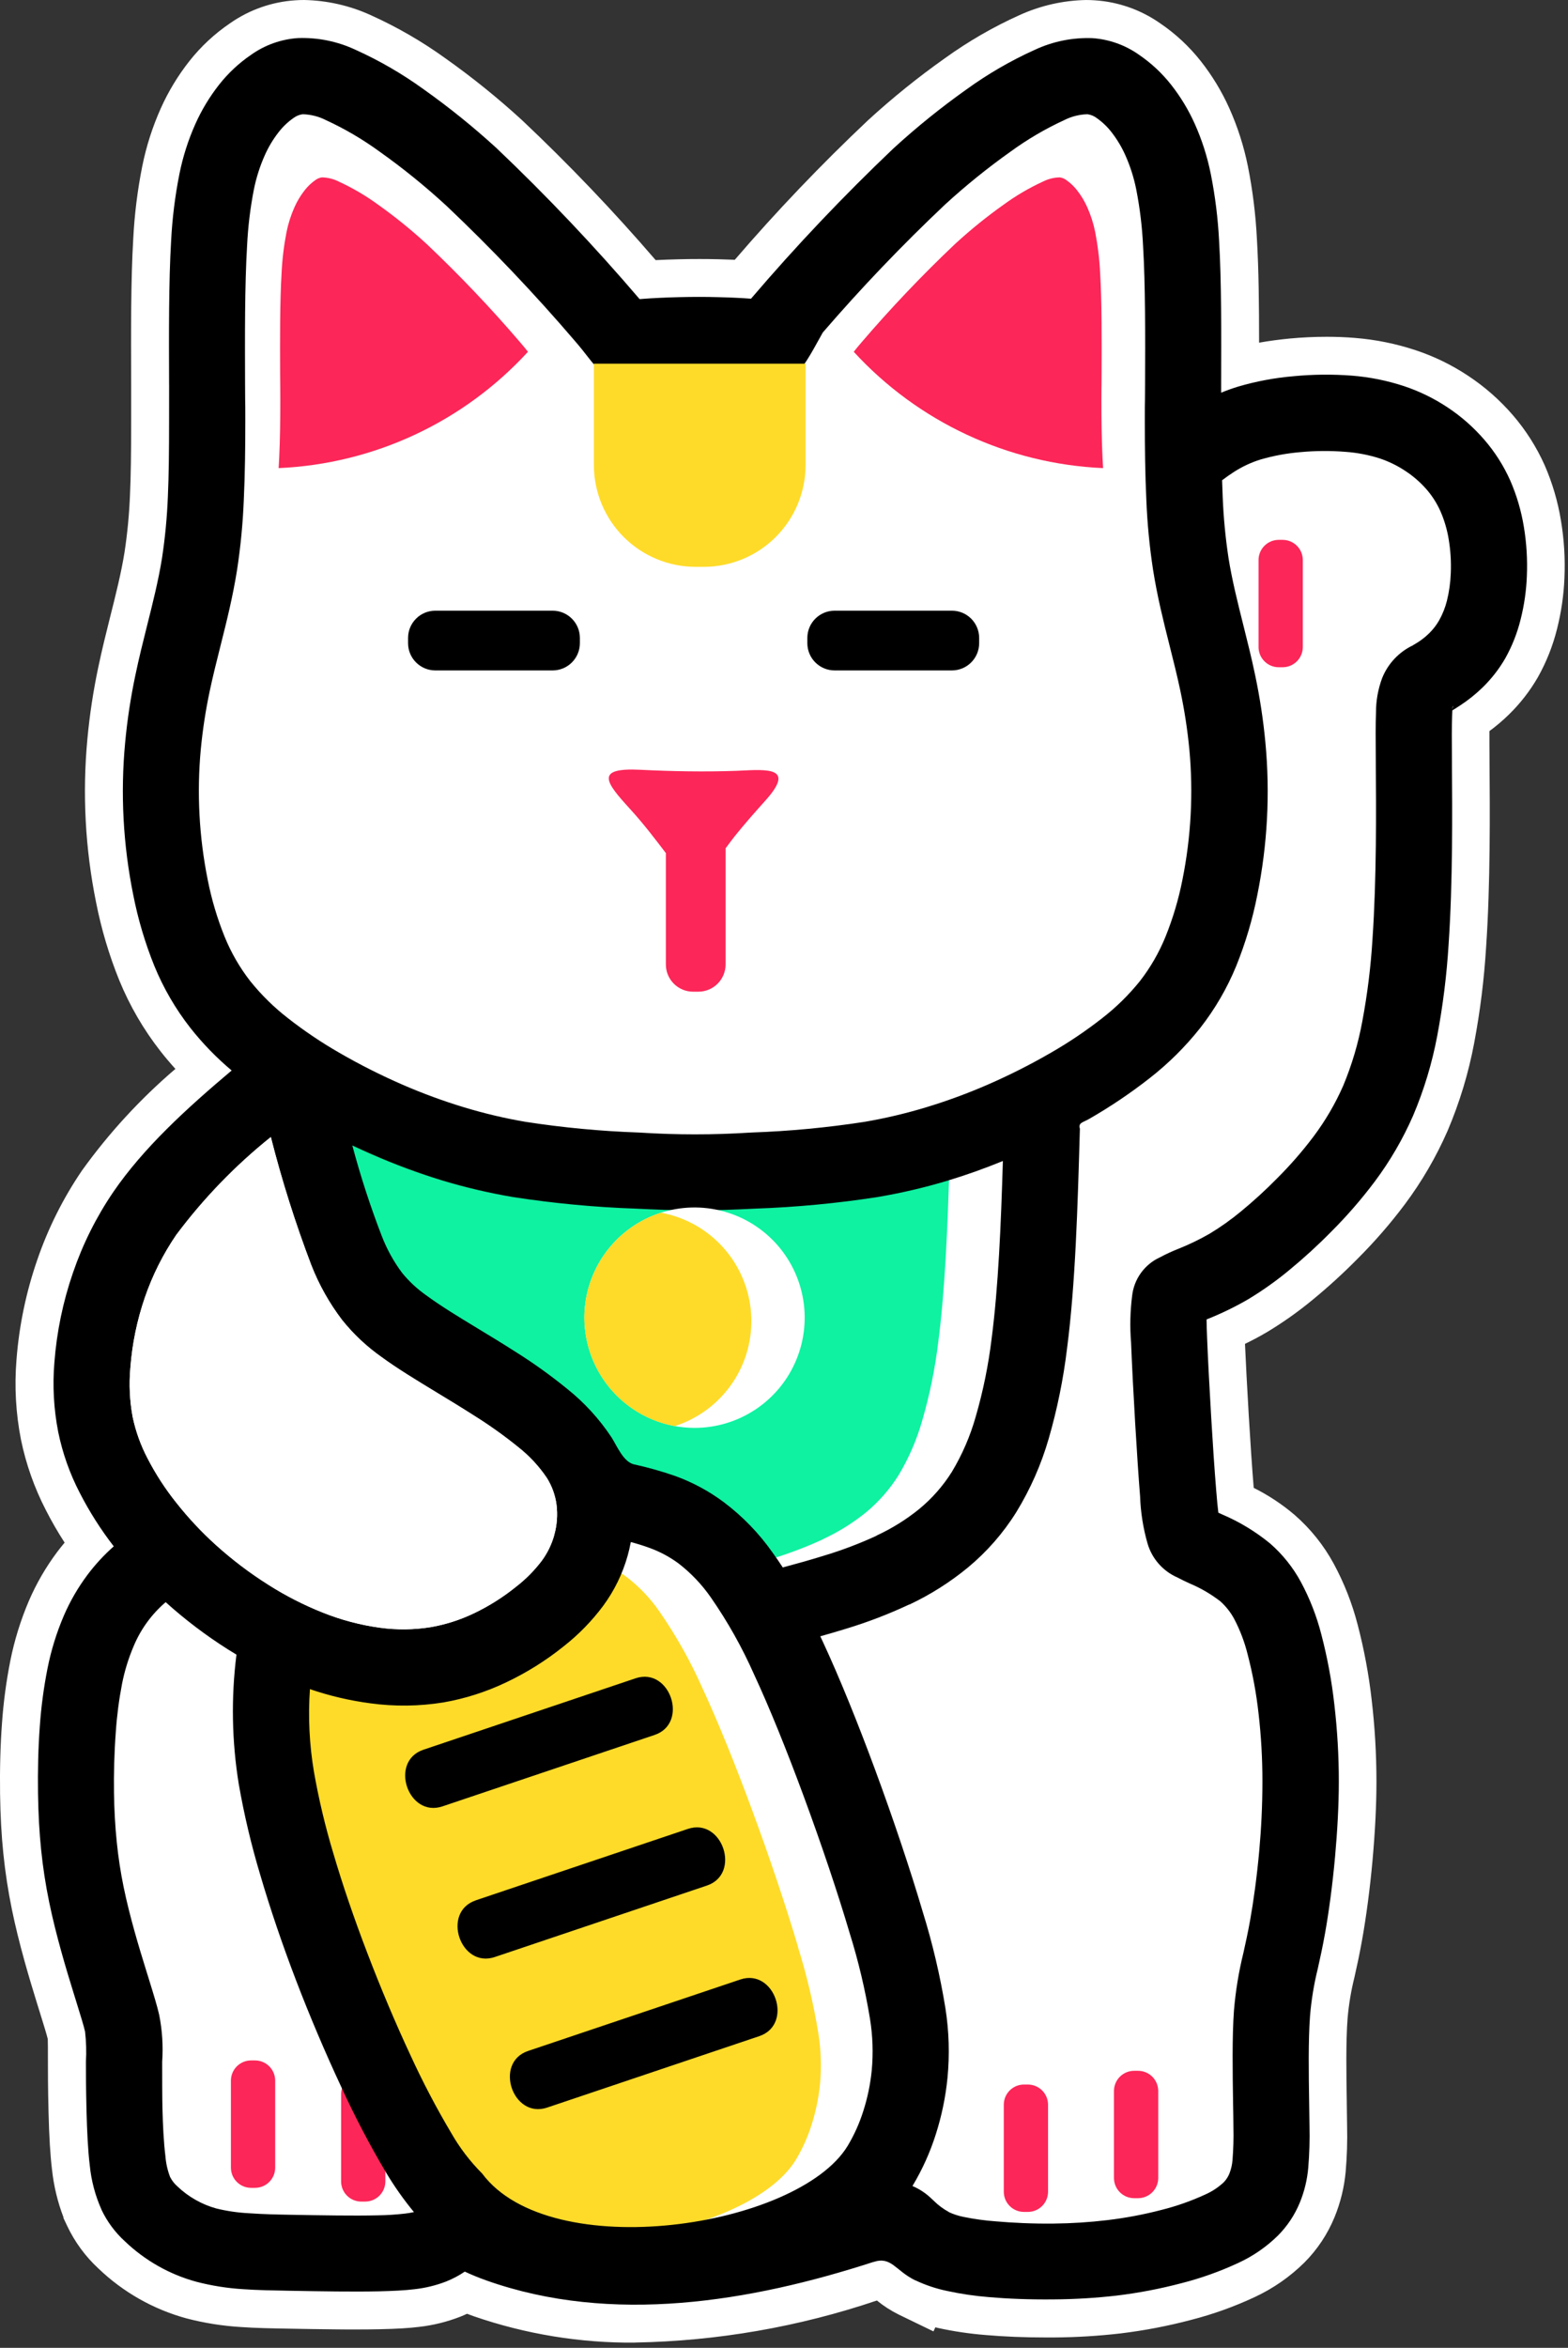
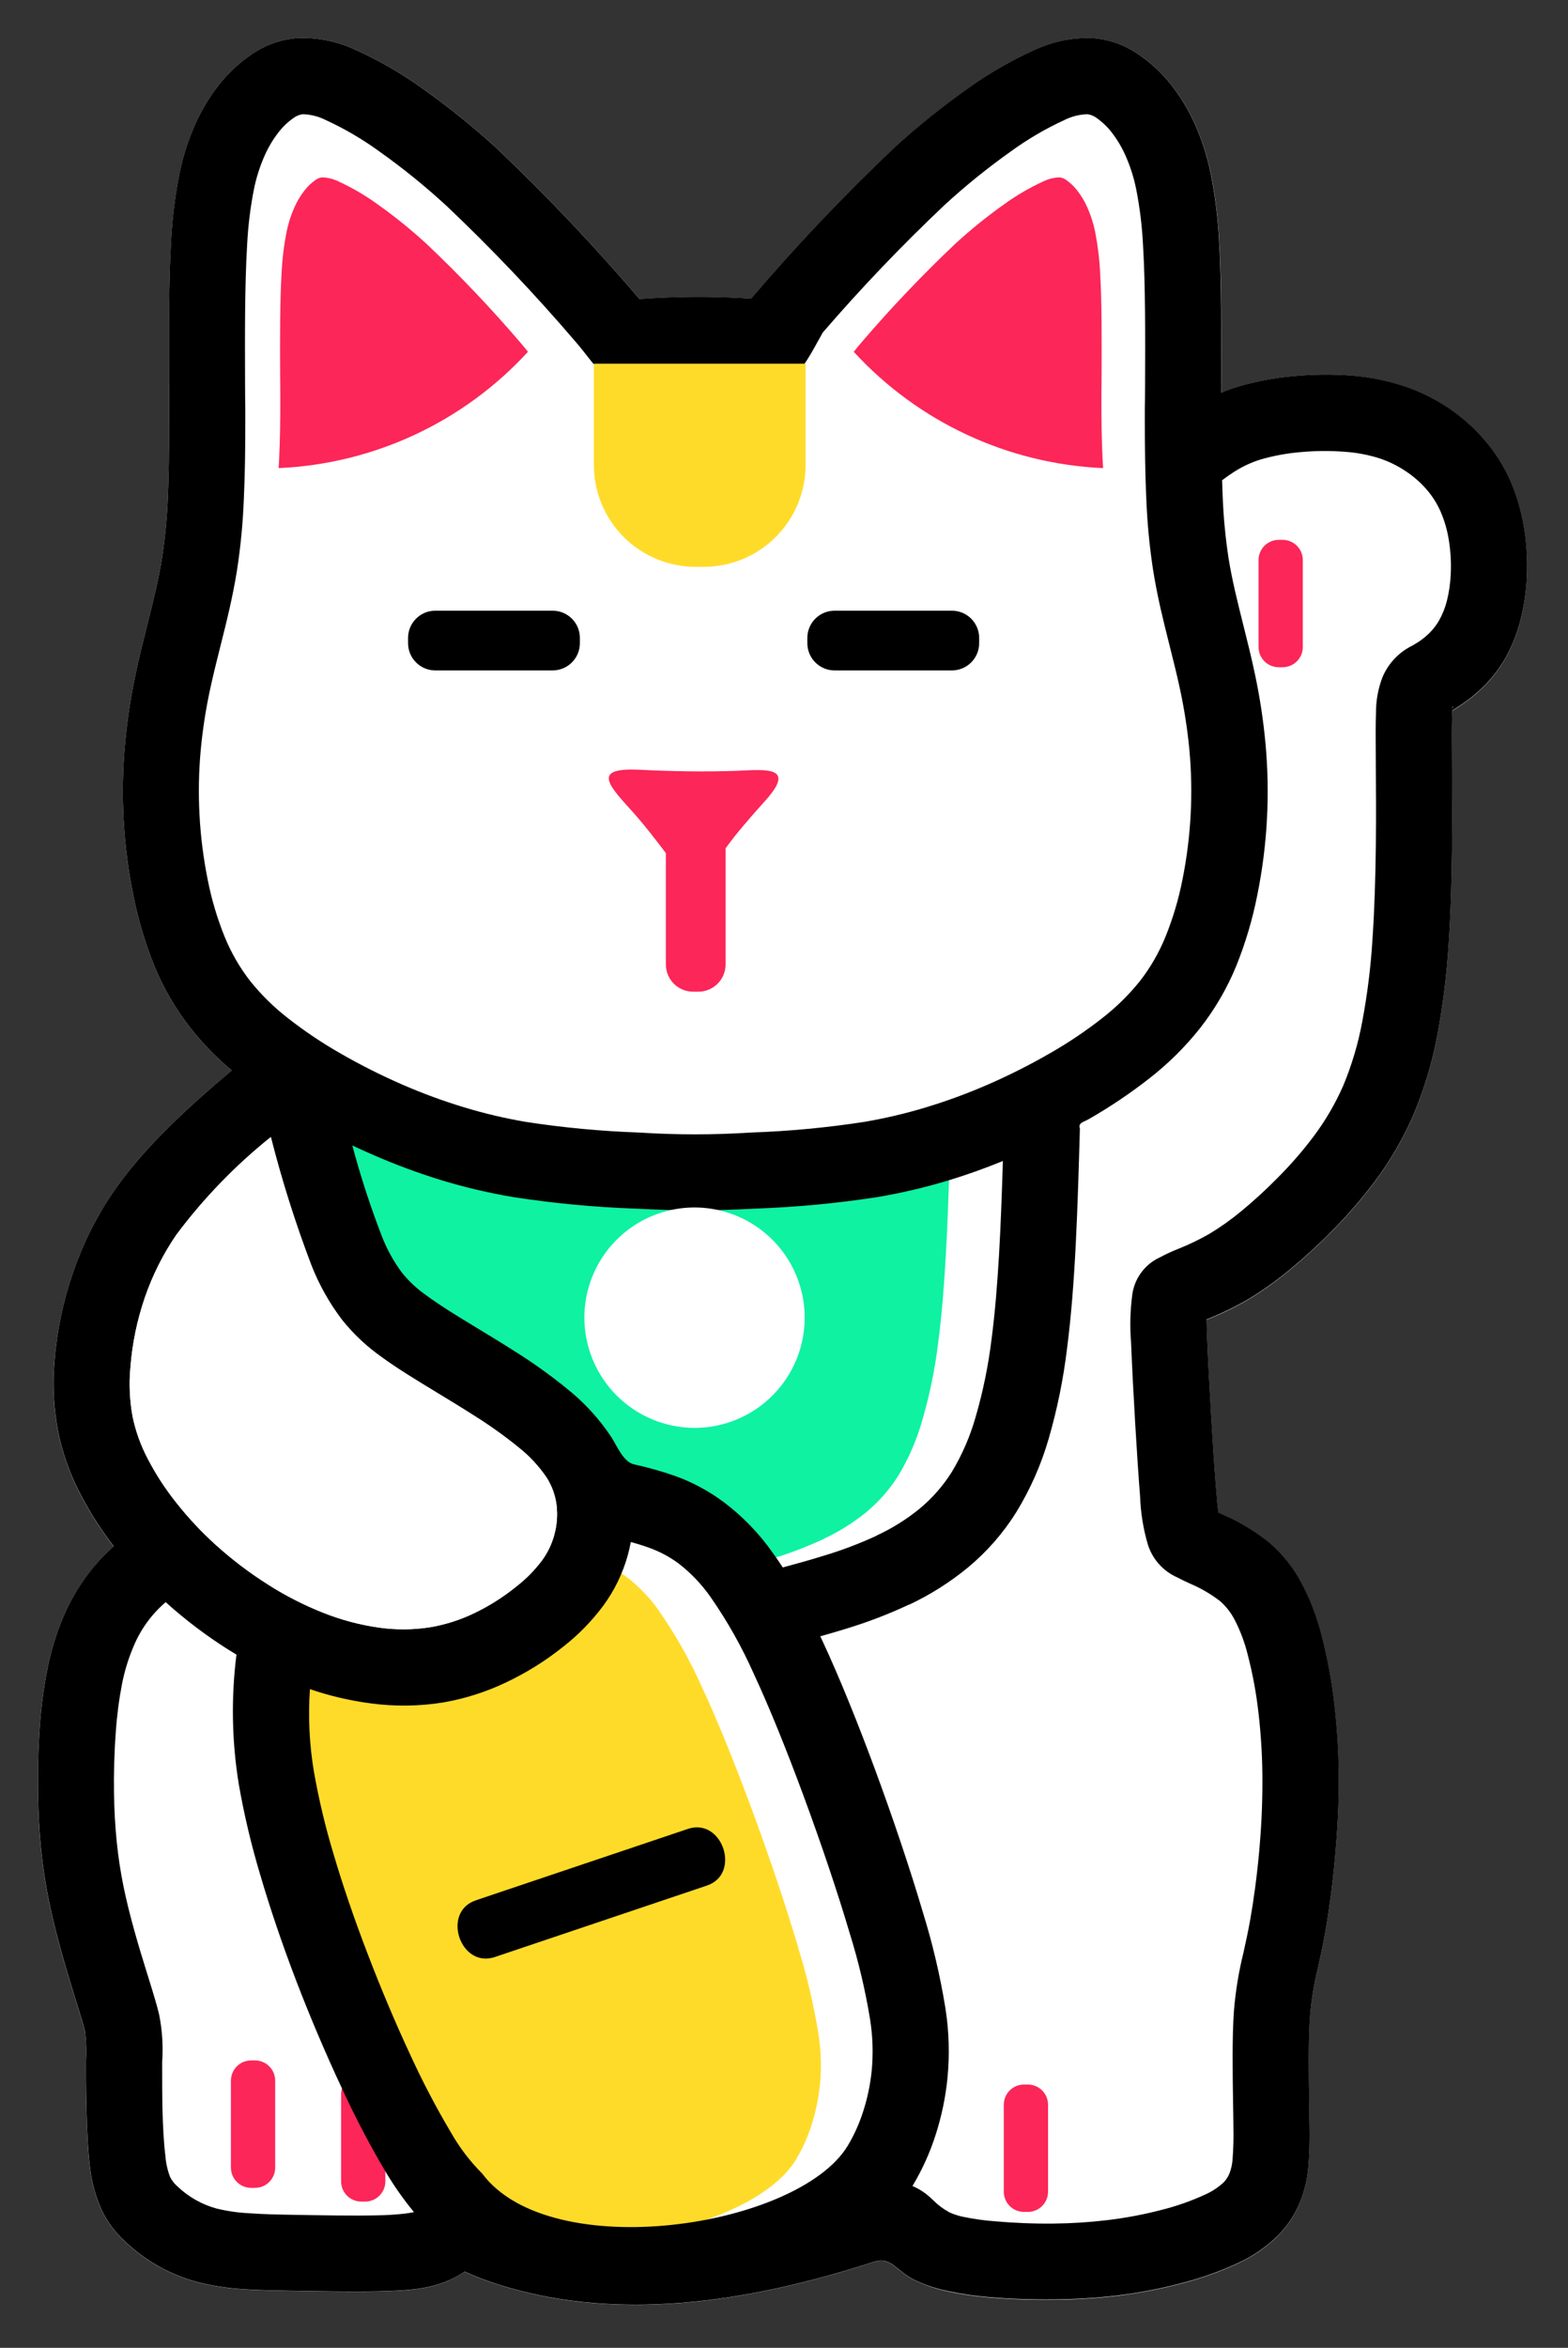
<svg xmlns="http://www.w3.org/2000/svg" width="151" height="226" viewBox="0 0 151 226" fill="none">
  <rect x="0" y="0" width="151" height="226" fill="#333333" stroke="none" />
  <g clip-path="url(#clip0_38_460)">
-     <path fill-rule="evenodd" clip-rule="evenodd" d="M61.182 225.5C55.889 225.547 50.627 224.688 45.624 222.961C45.405 222.883 45.189 222.803 44.977 222.722C44.759 222.822 44.538 222.922 44.313 223.009C43.037 223.505 41.702 223.834 40.342 223.986C39.381 224.105 38.218 224.174 36.572 224.21C35.872 224.226 35.103 224.233 34.208 224.233C33.615 224.233 32.998 224.233 32.368 224.224C30.861 224.21 29.346 224.183 27.868 224.157C26.256 224.129 24.589 224.1 23.168 223.997C21.407 223.89 19.661 223.611 17.954 223.165C14.773 222.297 11.859 220.647 9.479 218.365C8.218 217.199 7.194 215.802 6.461 214.249L6.113 213.512V213.434C5.552 211.972 5.183 210.443 5.013 208.886C4.844 207.522 4.732 205.686 4.673 203.274C4.615 200.91 4.615 199.493 4.615 198.459C4.615 197.368 4.615 196.559 4.601 196.274C4.488 195.815 4.201 194.874 3.807 193.615L3.558 192.815C3.206 191.672 2.794 190.327 2.375 188.822C1.868 187 1.467 185.367 1.151 183.827C0.784 182.045 0.508 180.247 0.323 178.437C0.141 176.665 0.037 174.784 0.007 172.687C-0.027 170.303 0.036 167.957 0.19 165.9C0.33 163.88 0.597 161.871 0.99 159.885C1.387 157.892 1.99 155.945 2.79 154.077C3.504 152.427 4.407 150.866 5.482 149.425C5.721 149.107 5.968 148.796 6.223 148.492C5.565 147.477 4.96 146.428 4.411 145.35C3.307 143.211 2.502 140.93 2.018 138.572C1.521 136.041 1.377 133.453 1.588 130.882C1.84 127.619 2.509 124.401 3.577 121.308C4.623 118.251 6.074 115.348 7.892 112.677C10.487 109.065 13.509 105.779 16.892 102.891C16.393 102.342 15.916 101.778 15.462 101.2C13.831 99.118 12.494 96.821 11.49 94.374C10.508 91.951 9.759 89.44 9.255 86.874C8.204 81.694 7.922 76.387 8.417 71.125C8.632 68.817 8.98 66.524 9.459 64.257C9.829 62.489 10.214 60.957 10.586 59.471L10.605 59.395C11.162 57.183 11.684 55.105 11.997 53.127C12.273 51.307 12.446 49.473 12.518 47.634C12.597 45.921 12.631 43.784 12.631 40.485C12.631 38.974 12.631 37.134 12.631 37.134C12.631 37.094 12.631 36.962 12.631 36.962C12.613 32.023 12.595 26.943 12.831 23.005C12.948 20.654 13.239 18.314 13.699 16.005C14.087 14.082 14.687 12.208 15.489 10.417C16.215 8.802 17.135 7.282 18.23 5.891C19.343 4.479 20.666 3.248 22.154 2.239C24.011 0.938 26.191 0.173 28.454 0.028C28.727 0.01 29.007 0 29.285 0C31.495 0.042 33.673 0.536 35.685 1.45C38.222 2.592 40.637 3.987 42.893 5.614C45.476 7.442 47.941 9.431 50.274 11.568C54.794 15.832 59.089 20.328 63.141 25.039C63.825 25.005 64.561 24.977 65.341 24.959C66.006 24.941 66.682 24.934 67.351 24.934C67.974 24.934 68.588 24.941 69.185 24.955C69.736 24.968 70.262 24.986 70.762 25.007C74.804 20.307 79.089 15.821 83.6 11.568C85.933 9.431 88.398 7.443 90.981 5.615C93.237 3.988 95.651 2.592 98.188 1.451C100.2 0.537 102.378 0.043 104.588 0.001C104.865 0.001 105.145 0.011 105.419 0.029C107.682 0.174 109.862 0.939 111.719 2.24C113.206 3.248 114.53 4.48 115.642 5.891C116.738 7.282 117.659 8.802 118.384 10.418C119.186 12.209 119.786 14.083 120.174 16.006C120.634 18.315 120.924 20.655 121.042 23.006C121.216 25.892 121.252 29.39 121.252 32.986C122.199 32.815 123.191 32.686 124.206 32.586C125.4 32.475 126.6 32.419 127.769 32.419C128.713 32.419 129.629 32.456 130.489 32.529C132.473 32.687 134.431 33.083 136.32 33.709C138.107 34.3 139.807 35.128 141.375 36.169C142.975 37.224 144.422 38.494 145.675 39.944C146.936 41.403 147.976 43.039 148.761 44.801C149.497 46.493 150.02 48.269 150.318 50.09C150.625 51.917 150.739 53.77 150.658 55.621C150.592 57.281 150.353 58.929 149.945 60.539C149.541 62.164 148.921 63.728 148.1 65.188C147.341 66.505 146.404 67.712 145.316 68.774C144.727 69.351 144.098 69.886 143.433 70.374C143.433 71.133 143.433 72.082 143.444 73.288V73.606C143.477 77.884 143.533 85.052 143.116 91.13C142.927 94.242 142.542 97.339 141.964 100.403C141.419 103.305 140.56 106.139 139.403 108.855C138.307 111.359 136.927 113.73 135.292 115.92C133.901 117.776 132.378 119.529 130.735 121.167C129.367 122.554 127.928 123.868 126.423 125.105C125.044 126.245 123.583 127.281 122.052 128.205C121.278 128.663 120.552 129.041 119.894 129.361C119.97 131.117 120.103 133.645 120.259 136.286C120.413 138.886 120.58 141.331 120.729 143.163L120.734 143.22C122.15 143.926 123.475 144.803 124.679 145.83C126.203 147.158 127.477 148.748 128.441 150.524C129.442 152.376 130.215 154.343 130.741 156.382C131.366 158.767 131.818 161.194 132.095 163.644C132.4 166.249 132.553 168.869 132.553 171.492C132.553 173.744 132.426 176.292 132.178 179.052C131.936 181.73 131.578 184.474 131.163 186.781C130.908 188.208 130.657 189.337 130.434 190.332C130.106 191.645 129.884 192.983 129.77 194.332C129.603 196.557 129.654 199.749 129.696 202.314V202.439C129.707 203.194 129.719 203.914 129.726 204.627C129.762 206.095 129.717 207.564 129.591 209.027C129.455 210.539 129.093 212.022 128.516 213.427C127.845 215.061 126.856 216.547 125.608 217.797C124.214 219.171 122.594 220.295 120.819 221.12C118.851 222.039 116.802 222.774 114.698 223.313C112.47 223.901 110.204 224.335 107.917 224.613C105.799 224.857 103.669 224.987 101.537 225.002C101.244 225.002 100.956 225.002 100.671 225.002C98.657 225.002 96.666 224.922 94.914 224.768C93.381 224.646 91.858 224.421 90.356 224.093C90.261 224.072 90.168 224.05 90.074 224.027L89.894 224.419L86.534 222.792C85.79 222.422 85.089 221.971 84.445 221.446C76.939 223.984 69.086 225.349 61.163 225.492M33.485 167.292C33.55 168.105 33.654 168.992 33.813 169.95C34.255 172.455 34.846 174.932 35.583 177.367C36.429 180.252 37.5 183.391 38.765 186.697C40.045 190.039 41.44 193.341 42.799 196.246C43.921 198.698 45.173 201.088 46.548 203.407C47.197 204.55 47.99 205.604 48.908 206.545L49.145 206.767L49.339 207.027C51.06 209.337 55.314 210.716 60.714 210.716C69.143 210.716 76.714 207.578 78.498 204.647C78.98 203.835 79.365 202.971 79.648 202.07C79.977 201.042 80.196 199.983 80.302 198.909C80.424 197.554 80.375 196.189 80.155 194.847C79.716 192.223 79.098 189.633 78.306 187.093C77.206 183.368 75.606 178.617 73.921 174.057C72.271 169.594 70.666 165.657 69.281 162.676C68.234 160.306 66.967 158.04 65.495 155.908C64.85 154.971 64.069 154.135 63.179 153.427L62.979 154.14L62.641 154.056C62.173 154.976 61.632 155.857 61.022 156.69C59.748 158.415 58.248 159.962 56.563 161.29C54.62 162.853 52.499 164.179 50.243 165.241C48.035 166.29 45.695 167.034 43.287 167.453C41.86 167.69 40.416 167.808 38.969 167.806C37.698 167.804 36.429 167.721 35.169 167.556C34.608 167.483 34.045 167.395 33.482 167.292M93.082 209.692C93.243 209.744 93.407 209.788 93.573 209.824C94.434 209.994 95.305 210.111 96.18 210.174C97.248 210.268 98.922 210.374 100.847 210.374C101.03 210.374 101.212 210.374 101.395 210.374C102.996 210.359 104.594 210.256 106.184 210.067C107.795 209.875 109.39 209.573 110.959 209.161C112.157 208.86 113.325 208.451 114.45 207.94C114.648 207.847 114.84 207.743 115.026 207.628L115.037 207.528C115.107 206.599 115.13 205.668 115.105 204.737C115.105 204.131 115.087 203.373 115.075 202.571V202.487C115.027 199.395 114.975 195.892 115.17 193.232C115.339 191.185 115.67 189.154 116.159 187.159C116.359 186.259 116.566 185.331 116.771 184.189C117.113 182.275 117.413 179.989 117.614 177.754C117.805 175.629 117.902 173.518 117.902 171.479C117.905 169.42 117.788 167.362 117.552 165.316C117.359 163.581 117.042 161.862 116.603 160.172C116.385 159.284 116.067 158.423 115.654 157.607C115.514 157.334 115.329 157.087 115.107 156.875C114.452 156.409 113.748 156.017 113.007 155.707C112.56 155.498 112.097 155.282 111.64 155.037C110.55 154.524 109.579 153.79 108.788 152.881C107.997 151.973 107.404 150.909 107.046 149.759C106.512 147.992 106.207 146.164 106.137 144.319C106.005 142.712 105.837 140.161 105.655 137.135C105.618 136.496 105.58 135.851 105.545 135.211C105.232 136.743 104.876 138.168 104.472 139.511C103.66 142.316 102.473 144.998 100.942 147.484C99.477 149.822 97.649 151.911 95.527 153.674C93.572 155.288 91.421 156.65 89.127 157.729L85.878 159.281L85.802 159.127C85.222 159.347 84.622 159.562 84.002 159.771C85.168 162.493 86.408 165.624 87.656 169.001C89.421 173.773 91.129 178.862 92.339 182.962C93.336 186.17 94.105 189.445 94.639 192.762C95.028 195.271 95.101 197.819 94.857 200.346C94.65 202.452 94.219 204.531 93.573 206.546C93.275 207.478 92.929 208.394 92.535 209.29C92.666 209.415 92.807 209.529 92.957 209.63L93.082 209.692ZM19.65 207.867C19.943 208.137 20.266 208.371 20.613 208.567C20.978 208.776 21.367 208.938 21.772 209.05C22.564 209.234 23.37 209.346 24.182 209.386C25.542 209.486 26.837 209.507 28.088 209.529C29.579 209.555 31.098 209.582 32.471 209.594L33.213 209.599C32.071 207.599 30.822 205.156 29.552 202.44C27.965 199.049 26.421 195.41 25.084 191.92C23.715 188.345 22.524 184.835 21.542 181.489C20.636 178.478 19.912 175.414 19.373 172.316C18.751 168.627 18.599 164.874 18.921 161.147C18.08 160.584 17.254 159.991 16.441 159.368C16.353 159.542 16.268 159.723 16.187 159.911C15.792 160.843 15.495 161.813 15.302 162.806C15.039 164.186 14.861 165.581 14.77 166.983C14.637 168.769 14.581 170.673 14.606 172.483C14.629 174.054 14.706 175.51 14.856 176.936C14.989 178.261 15.19 179.579 15.456 180.884C15.697 182.063 16.021 183.376 16.445 184.898C16.801 186.175 17.168 187.376 17.514 188.498L17.751 189.264C18.306 191.055 18.64 192.137 18.866 193.138C19.224 194.885 19.35 196.671 19.241 198.45C19.241 199.867 19.241 201.806 19.267 202.914C19.311 204.65 19.397 206.055 19.526 207.091C19.571 207.462 19.614 207.707 19.646 207.863M24.153 116.082C22.603 117.558 21.197 119.179 19.953 120.921C18.867 122.511 18 124.239 17.375 126.06C16.724 127.954 16.319 129.925 16.169 131.922C16.052 133.176 16.106 134.44 16.331 135.679C16.56 136.742 16.935 137.769 17.445 138.729C18.112 140.016 18.903 141.233 19.808 142.365C20.842 143.676 21.984 144.896 23.224 146.014C24.633 147.285 26.148 148.433 27.752 149.445C29.22 150.38 30.773 151.175 32.39 151.82C33.878 152.417 35.432 152.831 37.02 153.053C37.64 153.134 38.264 153.176 38.889 153.177C39.548 153.179 40.206 153.126 40.856 153.018C41.956 152.824 43.024 152.481 44.032 151.999C45.228 151.428 46.352 150.718 47.383 149.885C48.062 149.365 48.671 148.76 49.195 148.085C49.456 147.736 49.658 147.347 49.795 146.934L49.837 146.78C49.977 146.298 50.017 145.794 49.957 145.296C49.902 144.895 49.761 144.511 49.544 144.17C48.992 143.379 48.321 142.677 47.556 142.09C46.315 141.085 45.012 140.159 43.656 139.315C42.476 138.561 41.361 137.885 40.284 137.232C38.177 135.954 36.205 134.758 34.543 133.539C32.858 132.345 31.35 130.919 30.063 129.305C28.626 127.431 27.458 125.365 26.592 123.168C25.748 121.131 24.936 118.677 24.157 116.08M69.857 140.334C70.539 140.734 71.199 141.17 71.834 141.64C73.738 143.067 75.429 144.759 76.856 146.663C77.302 146.534 77.756 146.398 78.215 146.255C79.584 145.841 80.928 145.35 82.241 144.783L82.816 144.505C84.017 143.954 85.144 143.257 86.173 142.428C87.104 141.662 87.906 140.75 88.547 139.728C89.369 138.343 90.005 136.857 90.44 135.306C91.097 133.036 91.569 130.717 91.85 128.371C92.298 124.937 92.55 120.932 92.715 116.994C92.597 117.031 92.479 117.067 92.362 117.103C89.98 117.822 87.555 118.393 85.101 118.811C82.971 119.175 80.821 119.421 78.845 119.592C80.139 121.742 80.822 124.205 80.821 126.714C80.81 129.716 79.832 132.635 78.032 135.038C76.232 137.44 73.705 139.198 70.827 140.052L69.857 140.334ZM39.702 116.527C39.841 116.898 39.976 117.242 40.107 117.559C40.472 118.519 40.962 119.427 41.565 120.259C42.036 120.827 42.584 121.326 43.192 121.743C44.492 122.695 46.116 123.682 47.839 124.727C48.996 125.427 50.292 126.214 51.518 126.999C52.075 127.354 52.602 127.7 53.099 128.035C53.057 127.6 53.035 127.161 53.035 126.719C53.044 124.212 53.735 121.754 55.035 119.61C53.059 119.438 50.91 119.193 48.78 118.829C46.327 118.411 43.902 117.841 41.519 117.121C40.927 116.942 40.329 116.75 39.726 116.546M107.598 110.327C107.503 113.555 107.398 116.81 107.239 119.968C107.991 119.091 108.904 118.366 109.928 117.832C110.608 117.464 111.309 117.135 112.028 116.849C112.919 116.498 113.785 116.084 114.617 115.61C115.522 115.061 116.386 114.445 117.2 113.769C118.306 112.858 119.365 111.89 120.37 110.869C121.519 109.729 122.586 108.508 123.56 107.215C124.532 105.928 125.352 104.533 126.003 103.058C126.733 101.301 127.272 99.47 127.61 97.598C128.071 95.138 128.378 92.651 128.528 90.153C128.922 84.411 128.87 77.711 128.839 73.708V73.392C128.821 71.073 128.814 69.583 128.86 68.461C128.868 66.9 129.161 65.353 129.722 63.897C130.091 62.973 130.602 62.113 131.237 61.348L130.981 60.948L134.615 58.728C134.78 58.616 134.935 58.489 135.077 58.349C135.208 58.222 135.321 58.077 135.412 57.918C135.585 57.603 135.716 57.267 135.801 56.918C135.952 56.301 136.039 55.669 136.06 55.034C136.095 54.196 136.042 53.356 135.903 52.528C135.805 51.909 135.631 51.305 135.386 50.728C135.191 50.288 134.933 49.879 134.62 49.513C134.241 49.078 133.803 48.698 133.32 48.383C132.819 48.048 132.275 47.782 131.703 47.592C130.918 47.347 130.107 47.194 129.286 47.135C128.747 47.09 128.175 47.066 127.586 47.066C126.906 47.066 126.223 47.098 125.56 47.16C124.511 47.246 123.472 47.435 122.46 47.724C122.097 47.835 121.744 47.979 121.406 48.152C121.484 49.823 121.649 51.488 121.9 53.142C122.214 55.117 122.735 57.191 123.287 59.388L123.306 59.458C123.68 60.95 124.068 62.491 124.44 64.271C124.919 66.538 125.267 68.832 125.482 71.139C125.977 76.402 125.695 81.709 124.643 86.889C124.14 89.455 123.392 91.966 122.409 94.389C121.404 96.835 120.068 99.132 118.438 101.214C116.84 103.231 115.008 105.052 112.98 106.637C111.267 107.983 109.47 109.219 107.601 110.337M29.821 14.85C29.782 14.895 29.742 14.944 29.7 14.996C29.355 15.444 29.065 15.933 28.837 16.451C28.476 17.267 28.208 18.12 28.037 18.996C27.727 20.606 27.532 22.235 27.455 23.873C27.234 27.573 27.255 32.545 27.269 36.935C27.274 38.455 27.28 38.629 27.282 38.721C27.289 38.914 27.292 39.01 27.292 40.485C27.292 42.753 27.274 45.454 27.142 48.285C27.048 50.674 26.818 53.056 26.453 55.419C26.012 58.199 25.404 60.619 24.816 62.951L24.791 63.051C24.432 64.482 24.061 65.96 23.791 67.242C23.424 68.963 23.157 70.704 22.991 72.456C22.821 74.29 22.777 76.135 22.862 77.975C22.955 79.983 23.2 81.98 23.597 83.95C23.918 85.595 24.394 87.206 25.019 88.761C25.515 89.988 26.178 91.14 26.989 92.186C27.884 93.293 28.905 94.292 30.033 95.161C31.459 96.274 32.963 97.284 34.533 98.184C36.38 99.254 38.287 100.215 40.245 101.064C42.041 101.847 43.882 102.524 45.758 103.091C47.557 103.639 49.388 104.073 51.241 104.391C54.699 104.922 58.184 105.249 61.68 105.371L61.821 105.378C63.958 105.478 65.487 105.543 66.953 105.543C68.419 105.543 69.948 105.482 72.093 105.378L72.217 105.371C75.715 105.249 79.203 104.922 82.663 104.391C84.517 104.073 86.348 103.639 88.147 103.091C90.023 102.524 91.864 101.847 93.66 101.064C95.618 100.215 97.525 99.254 99.372 98.184C100.942 97.284 102.446 96.273 103.872 95.159C105 94.29 106.023 93.292 106.918 92.185C107.728 91.139 108.391 89.986 108.887 88.759C109.513 87.204 109.989 85.593 110.31 83.948C111.07 80.167 111.274 76.296 110.916 72.456C110.75 70.704 110.482 68.963 110.116 67.242C109.847 65.959 109.477 64.479 109.116 63.05L109.09 62.95C108.503 60.613 107.89 58.195 107.454 55.418C107.092 53.055 106.862 50.674 106.765 48.285C106.634 45.453 106.615 42.752 106.615 40.485C106.615 39.009 106.615 38.913 106.624 38.722C106.624 38.628 106.633 38.452 106.638 36.935C106.656 32.546 106.674 27.57 106.452 23.873C106.375 22.235 106.181 20.605 105.869 18.996C105.699 18.12 105.431 17.266 105.069 16.45C104.842 15.932 104.552 15.444 104.208 14.996C104.165 14.943 104.124 14.896 104.086 14.85L103.94 14.912C102.349 15.656 100.834 16.552 99.416 17.588C97.337 19.064 95.352 20.667 93.471 22.388C89.525 26.114 85.77 30.037 82.22 34.142C82.154 34.261 82.082 34.39 82.009 34.525C81.51 35.473 80.955 36.391 80.348 37.274C80.142 40.656 78.642 43.828 76.159 46.133C73.676 48.438 70.4 49.699 67.013 49.653C63.625 49.607 60.385 48.259 57.965 45.888C55.545 43.517 54.131 40.305 54.016 36.919C53.905 36.78 53.795 36.638 53.683 36.494C53.383 36.107 53.066 35.705 52.667 35.246C48.865 30.797 44.831 26.55 40.584 22.523L40.432 22.384C38.554 20.663 36.571 19.06 34.494 17.584C33.075 16.548 31.56 15.651 29.969 14.906L29.823 14.845" fill="white" />
    <path fill-rule="evenodd" clip-rule="evenodd" d="M146.739 50.705C146.49 49.183 146.053 47.698 145.439 46.283C144.799 44.848 143.952 43.516 142.924 42.328C141.89 41.132 140.695 40.084 139.374 39.214C138.071 38.35 136.658 37.663 135.174 37.172C133.558 36.641 131.885 36.305 130.189 36.172C128.313 36.027 126.427 36.045 124.554 36.227C122.748 36.38 120.963 36.715 119.224 37.227C118.649 37.404 118.113 37.597 117.61 37.805C117.61 36.405 117.603 37.497 117.61 36.963C117.628 32.196 117.646 27.063 117.416 23.238C117.307 21.064 117.04 18.901 116.616 16.767C116.283 15.105 115.766 13.485 115.075 11.938C114.473 10.594 113.708 9.329 112.798 8.172C111.919 7.054 110.874 6.078 109.698 5.279C108.372 4.34 106.813 3.787 105.192 3.679C103.274 3.609 101.366 3.999 99.629 4.816C97.327 5.857 95.135 7.128 93.088 8.61C90.632 10.351 88.287 12.243 86.066 14.276C81.24 18.862 76.655 23.697 72.331 28.76H72.316C71.434 28.694 70.369 28.642 69.116 28.613C67.938 28.585 66.69 28.585 65.448 28.613C64.128 28.646 62.918 28.702 61.9 28.781L61.608 28.804C57.271 23.722 52.672 18.869 47.83 14.265C45.61 12.232 43.265 10.34 40.809 8.599C38.762 7.117 36.57 5.846 34.267 4.805C32.53 3.988 30.623 3.598 28.705 3.668C27.084 3.776 25.525 4.329 24.199 5.268C23.023 6.067 21.978 7.043 21.099 8.161C20.189 9.319 19.425 10.583 18.823 11.927C18.131 13.474 17.614 15.094 17.282 16.756C16.857 18.89 16.59 21.053 16.482 23.227C16.252 27.055 16.271 32.185 16.288 36.952C16.288 37.678 16.283 35.389 16.283 40.487C16.283 43.333 16.26 45.787 16.166 47.805C16.089 49.781 15.902 51.75 15.605 53.705C15.266 55.847 14.705 58.065 14.148 60.29C13.774 61.785 13.396 63.284 13.034 65.011C12.584 67.143 12.257 69.299 12.054 71.469C11.591 76.375 11.854 81.323 12.833 86.153C13.292 88.489 13.972 90.776 14.863 92.984C15.742 95.125 16.911 97.135 18.338 98.957C19.519 100.452 20.85 101.823 22.309 103.049C17.935 106.726 13.809 110.5 10.909 114.749C9.276 117.151 7.971 119.761 7.031 122.51C6.063 125.305 5.458 128.213 5.231 131.162C5.044 133.402 5.168 135.656 5.599 137.862C6.017 139.897 6.713 141.865 7.668 143.71C8.6 145.527 9.698 147.255 10.948 148.87C10.01 149.701 9.158 150.625 8.406 151.628C7.5 152.841 6.739 154.157 6.14 155.548C5.44 157.182 4.913 158.886 4.567 160.63C4.205 162.465 3.958 164.32 3.828 166.186C3.671 168.286 3.628 170.532 3.654 172.647C3.683 174.622 3.779 176.406 3.954 178.08C4.127 179.768 4.385 181.446 4.727 183.108C5.065 184.753 5.479 186.374 5.891 187.857C6.303 189.34 6.713 190.675 7.047 191.751L7.284 192.52C7.77 194.091 8.057 195.02 8.184 195.575C8.296 196.537 8.324 197.508 8.268 198.475C8.268 199.475 8.268 200.881 8.325 203.2C8.371 205.107 8.461 207.034 8.638 208.454C8.783 209.92 9.162 211.353 9.763 212.698V212.712C10.307 213.858 11.068 214.888 12.003 215.745C12.973 216.673 14.054 217.477 15.221 218.139C16.384 218.797 17.625 219.307 18.915 219.657C20.394 220.04 21.906 220.279 23.431 220.371C24.731 220.464 26.317 220.493 27.931 220.522C29.399 220.547 30.904 220.574 32.401 220.587C33.898 220.6 35.288 220.6 36.491 220.575C37.869 220.543 39 220.486 39.891 220.375C40.94 220.262 41.969 220.012 42.953 219.632C43.585 219.379 44.188 219.059 44.753 218.679C45.294 218.932 45.978 219.226 46.842 219.532C58.916 223.813 72.272 221.585 84.091 217.752H84.106C85.854 217.185 86.187 218.572 88.151 219.532L88.158 219.52C89.121 219.983 90.135 220.33 91.179 220.554C92.521 220.846 93.88 221.046 95.249 221.154C96.919 221.3 99.08 221.398 101.513 221.371C103.513 221.357 105.512 221.236 107.499 221.009C109.618 220.754 111.716 220.353 113.779 219.809C115.659 219.331 117.489 218.678 119.247 217.858C120.649 217.213 121.929 216.332 123.033 215.253C123.949 214.338 124.674 213.251 125.165 212.053C125.606 210.977 125.881 209.84 125.979 208.682C126.089 207.352 126.128 206.016 126.095 204.682C126.09 203.939 126.076 203.19 126.064 202.4C126.021 199.7 125.964 196.476 126.148 194.084C126.274 192.56 126.521 191.049 126.888 189.565C127.107 188.584 127.345 187.514 127.588 186.158C127.947 184.15 128.307 181.553 128.56 178.745C128.779 176.317 128.92 173.816 128.92 171.513C128.92 169.032 128.776 166.554 128.488 164.09C128.234 161.818 127.816 159.568 127.237 157.356C126.787 155.601 126.126 153.908 125.269 152.312C124.51 150.912 123.508 149.659 122.308 148.612C120.904 147.46 119.342 146.515 117.669 145.807L117.321 145.644C117.259 145.193 117.194 144.492 117.112 143.485C116.952 141.534 116.782 138.991 116.635 136.528C116.463 133.62 116.316 130.79 116.242 128.959C116.21 128.14 116.189 127.512 116.185 127.046L116.265 127.012C117.626 126.471 118.945 125.83 120.211 125.094C121.586 124.263 122.897 123.332 124.134 122.308C125.54 121.151 126.885 119.922 128.163 118.626C129.683 117.111 131.093 115.49 132.381 113.774C133.851 111.808 135.091 109.679 136.074 107.43C137.126 104.955 137.907 102.373 138.403 99.73C138.951 96.816 139.316 93.871 139.496 90.912C139.902 84.983 139.849 78.03 139.815 73.661V73.346C139.8 71.307 139.792 69.919 139.833 68.919L139.857 68.384C139.857 68.401 139.865 68.407 139.878 68.399H139.891C140.025 68.318 140.162 68.235 140.6 67.948C141.381 67.438 142.111 66.853 142.779 66.202C143.629 65.373 144.361 64.43 144.955 63.402C145.612 62.226 146.108 60.968 146.43 59.66C146.775 58.297 146.976 56.902 147.03 55.497C147.098 53.903 147 52.306 146.737 50.732" fill="white" />
    <path fill-rule="evenodd" clip-rule="evenodd" d="M37.11 209.984V201.599C37.108 201.086 36.903 200.594 36.54 200.23C36.177 199.867 35.685 199.663 35.171 199.661H34.787C34.273 199.662 33.781 199.867 33.418 200.23C33.054 200.593 32.85 201.085 32.848 201.599V209.984C32.849 210.498 33.054 210.99 33.417 211.354C33.781 211.717 34.273 211.922 34.787 211.923H35.171C35.685 211.922 36.177 211.717 36.54 211.353C36.904 210.99 37.108 210.498 37.11 209.984Z" fill="#FC2658" />
    <path fill-rule="evenodd" clip-rule="evenodd" d="M76.85 187.4C75.739 183.64 74.138 178.863 72.389 174.131C70.819 169.887 69.148 165.731 67.634 162.478C66.489 159.895 65.102 157.426 63.491 155.105C62.622 153.849 61.563 152.736 60.352 151.805C59.496 151.176 58.553 150.674 57.552 150.316C56.952 150.094 56.359 149.916 55.774 149.76C55.693 150.208 55.589 150.651 55.462 151.088C54.975 152.816 54.18 154.443 53.114 155.888C52.027 157.352 50.749 158.663 49.314 159.788C47.597 161.168 45.723 162.34 43.73 163.28C41.872 164.152 39.93 162.18 37.8 162.546C35.543 162.927 33.418 161.781 31.01 161.47C29.167 161.207 27.357 160.75 25.61 160.106C25.466 162.4 24.726 168.706 25.25 171.886C25.718 174.537 26.342 177.158 27.12 179.735C27.995 182.72 29.109 185.981 30.396 189.343C31.706 192.766 33.138 196.154 34.532 199.134C35.711 201.708 37.026 204.218 38.472 206.652C39.287 208.078 40.288 209.39 41.449 210.552C48.04 219.391 71.849 215.78 76.649 207.888C77.281 206.832 77.787 205.705 78.157 204.531C78.564 203.257 78.836 201.944 78.968 200.613C79.12 198.964 79.063 197.302 78.799 195.667C78.34 192.871 77.685 190.111 76.84 187.406" fill="#FFDB29" />
    <path fill-rule="evenodd" clip-rule="evenodd" d="M91.437 112.088C89.656 112.814 87.912 113.437 86.191 113.958C70.505 114.358 59.777 109.315 34.123 109.315C31.932 108.652 33.018 112.466 30.723 111.468C30.079 111.189 29.435 110.897 28.791 110.593C29.577 113.545 30.523 116.452 31.623 119.302C32.111 120.571 32.772 121.767 33.585 122.857C34.259 123.685 35.045 124.415 35.921 125.026C37.351 126.075 39.039 127.1 40.849 128.196C42.037 128.917 43.272 129.666 44.439 130.413C52.912 135.828 51.449 139.305 59.916 142.424C61.574 143.029 63.136 143.871 64.552 144.924C66.371 146.294 67.964 147.94 69.272 149.804C69.591 150.244 69.915 150.715 70.242 151.217C71.565 150.863 72.884 150.495 74.189 150.088C75.928 149.566 77.627 148.922 79.275 148.161V148.148C80.747 147.466 82.13 146.606 83.391 145.585C84.619 144.57 85.677 143.365 86.525 142.016C87.522 140.356 88.294 138.571 88.82 136.708C89.533 134.249 90.046 131.736 90.354 129.194C91.002 124.215 91.254 118.229 91.437 112.094" fill="#0EF2A2" />
    <path fill-rule="evenodd" clip-rule="evenodd" d="M82.218 33.864C82.426 33.599 82.666 33.298 82.958 32.964C85.791 29.655 88.795 26.496 91.958 23.5L92.067 23.4C93.517 22.073 95.048 20.837 96.652 19.7C97.834 18.837 99.098 18.095 100.427 17.483C100.931 17.228 101.485 17.088 102.049 17.074C102.283 17.104 102.505 17.195 102.693 17.338C103.091 17.616 103.443 17.953 103.738 18.338C104.124 18.833 104.449 19.374 104.704 19.948C105.047 20.717 105.304 21.522 105.47 22.348C105.722 23.646 105.881 24.96 105.944 26.281C106.11 29.048 106.097 32.626 106.085 35.951C106.076 38.241 106.067 36.467 106.067 38.523C106.067 40.463 106.089 42.251 106.174 44.075C106.189 44.408 106.207 44.737 106.228 45.06C97.058 44.654 88.424 40.627 82.218 33.864Z" fill="#FC2658" />
    <path fill-rule="evenodd" clip-rule="evenodd" d="M117.617 37.792C118.117 37.585 118.656 37.392 119.231 37.215C120.97 36.704 122.757 36.369 124.563 36.215C126.436 36.034 128.321 36.016 130.197 36.16C131.893 36.294 133.567 36.63 135.183 37.16C136.667 37.652 138.08 38.339 139.383 39.202C140.703 40.073 141.897 41.121 142.931 42.317C143.96 43.504 144.807 44.836 145.446 46.271C146.06 47.686 146.496 49.171 146.746 50.693C147.009 52.267 147.107 53.865 147.038 55.459C146.984 56.864 146.783 58.259 146.438 59.622C146.116 60.93 145.62 62.188 144.963 63.364C144.369 64.393 143.636 65.335 142.786 66.164C142.118 66.815 141.389 67.4 140.608 67.91C140.17 68.197 140.033 68.28 139.899 68.361H139.885C139.873 68.37 139.866 68.361 139.864 68.347L139.841 68.881C139.8 69.881 139.808 71.268 139.823 73.309V73.623C139.856 77.993 139.909 84.946 139.504 90.876C139.324 93.835 138.958 96.781 138.41 99.694C137.913 102.337 137.133 104.919 136.082 107.394C135.098 109.643 133.859 111.772 132.388 113.737C131.1 115.453 129.69 117.075 128.17 118.59C126.893 119.887 125.548 121.115 124.142 122.271C122.905 123.295 121.593 124.226 120.219 125.057C118.953 125.793 117.634 126.434 116.273 126.976L116.193 127.009C116.193 127.475 116.218 128.103 116.25 128.923C116.323 130.753 116.471 133.583 116.643 136.492C116.788 138.955 116.96 141.498 117.12 143.449C117.201 144.456 117.268 145.156 117.329 145.607L117.676 145.77C119.349 146.479 120.911 147.425 122.316 148.577C123.516 149.624 124.518 150.877 125.276 152.277C126.134 153.873 126.794 155.566 127.244 157.321C127.823 159.533 128.242 161.784 128.497 164.056C128.785 166.52 128.93 168.998 128.93 171.478C128.93 173.778 128.788 176.278 128.569 178.711C128.316 181.519 127.957 184.116 127.598 186.124C127.355 187.479 127.117 188.549 126.898 189.529C126.531 191.014 126.284 192.525 126.158 194.049C125.979 196.441 126.03 199.666 126.073 202.365C126.086 203.153 126.098 203.904 126.105 204.647C126.137 205.982 126.098 207.317 125.988 208.647C125.89 209.806 125.616 210.942 125.175 212.018C124.684 213.216 123.959 214.304 123.042 215.218C121.939 216.297 120.659 217.179 119.257 217.824C117.499 218.643 115.668 219.296 113.789 219.775C111.726 220.32 109.628 220.721 107.509 220.975C105.521 221.202 103.523 221.323 101.522 221.337C99.091 221.365 96.928 221.268 95.258 221.121C93.89 221.013 92.53 220.813 91.189 220.521C90.143 220.303 89.126 219.962 88.16 219.505V219.517C86.194 218.557 85.86 217.17 84.113 217.737H84.099C72.279 221.569 58.925 223.799 46.849 219.518C45.985 219.211 45.303 218.918 44.761 218.664C44.197 219.045 43.593 219.365 42.961 219.618C41.976 219.997 40.947 220.247 39.898 220.361C39.004 220.471 37.873 220.528 36.498 220.561C35.298 220.587 33.892 220.587 32.408 220.574C30.924 220.561 29.408 220.534 27.937 220.508C26.319 220.479 24.737 220.451 23.437 220.357C21.913 220.266 20.4 220.027 18.922 219.644C17.632 219.294 16.391 218.784 15.228 218.125C14.061 217.463 12.98 216.66 12.01 215.732C11.074 214.875 10.314 213.845 9.77 212.699V212.685C9.169 211.34 8.789 209.906 8.645 208.44C8.469 207.02 8.379 205.093 8.331 203.186C8.275 200.867 8.275 199.464 8.275 198.461C8.331 197.494 8.303 196.524 8.191 195.561C8.066 195.001 7.778 194.076 7.291 192.504L7.053 191.736C6.72 190.658 6.313 189.336 5.898 187.836C5.483 186.336 5.07 184.736 4.734 183.088C4.391 181.426 4.133 179.747 3.961 178.059C3.789 176.385 3.692 174.602 3.661 172.627C3.63 170.513 3.677 168.266 3.834 166.165C3.964 164.3 4.211 162.444 4.574 160.61C4.919 158.866 5.446 157.162 6.146 155.527C6.746 154.136 7.507 152.821 8.413 151.607C9.165 150.605 10.017 149.681 10.955 148.85C9.704 147.235 8.606 145.508 7.675 143.69C6.719 141.846 6.022 139.878 5.606 137.842C5.175 135.637 5.051 133.382 5.238 131.142C5.463 128.198 6.065 125.296 7.03 122.505C7.97 119.756 9.274 117.146 10.908 114.744C13.814 110.499 17.939 106.725 22.308 103.044C20.849 101.819 19.518 100.448 18.337 98.952C16.91 97.13 15.741 95.121 14.863 92.98C13.972 90.772 13.292 88.485 12.833 86.149C11.854 81.319 11.591 76.371 12.053 71.464C12.256 69.295 12.584 67.14 13.034 65.008C13.395 63.28 13.773 61.781 14.148 60.286C14.707 58.061 15.265 55.843 15.605 53.702C15.901 51.747 16.088 49.778 16.166 47.802C16.258 45.787 16.283 43.331 16.283 40.485C16.283 35.385 16.291 37.675 16.283 36.949C16.265 32.183 16.247 27.049 16.477 23.224C16.585 21.05 16.853 18.888 17.277 16.753C17.609 15.091 18.127 13.471 18.819 11.923C19.421 10.58 20.185 9.316 21.094 8.158C21.973 7.04 23.018 6.065 24.194 5.265C25.518 4.328 27.075 3.774 28.694 3.665C30.613 3.596 32.52 3.986 34.257 4.803C36.56 5.843 38.751 7.114 40.798 8.596C43.254 10.337 45.599 12.229 47.82 14.262C52.661 18.863 57.259 23.714 61.596 28.793L61.889 28.77C62.907 28.691 64.118 28.636 65.436 28.603C66.68 28.572 67.927 28.571 69.104 28.603C70.361 28.634 71.429 28.683 72.309 28.752H72.323C76.647 23.689 81.232 18.855 86.059 14.268C88.279 12.236 90.624 10.343 93.08 8.602C95.127 7.12 97.319 5.85 99.622 4.809C101.359 3.992 103.266 3.602 105.185 3.671C106.804 3.78 108.361 4.334 109.685 5.271C110.861 6.071 111.906 7.046 112.785 8.164C113.695 9.321 114.459 10.586 115.061 11.929C115.753 13.477 116.27 15.097 116.602 16.759C117.027 18.894 117.294 21.056 117.402 23.23C117.632 27.059 117.613 32.189 117.596 36.955C117.596 37.489 117.596 36.396 117.596 37.797M76.702 35.907V36.478C76.702 37.73 76.455 38.97 75.976 40.127C75.497 41.283 74.795 42.334 73.909 43.22C73.024 44.105 71.973 44.807 70.817 45.286C69.66 45.766 68.42 46.012 67.168 46.012C65.916 46.012 64.676 45.766 63.52 45.286C62.363 44.807 61.312 44.105 60.426 43.22C59.541 42.334 58.839 41.283 58.36 40.127C57.881 38.97 57.634 37.73 57.634 36.478V35.528C57.012 34.968 56.465 34.091 55.389 32.85C51.496 28.3 47.368 23.956 43.022 19.836L42.871 19.698C40.879 17.872 38.775 16.171 36.571 14.607C34.946 13.421 33.207 12.4 31.379 11.559C30.687 11.208 29.925 11.016 29.149 10.996C28.827 11.038 28.522 11.164 28.263 11.36C27.717 11.741 27.233 12.203 26.827 12.73C26.296 13.411 25.851 14.155 25.5 14.944C25.027 16.004 24.674 17.113 24.447 18.25C24.099 20.034 23.881 21.841 23.794 23.657C23.565 27.457 23.584 32.381 23.6 36.952C23.612 40.103 23.623 37.663 23.623 40.488C23.623 43.156 23.594 45.614 23.478 48.121C23.388 50.374 23.172 52.621 22.831 54.85C22.415 57.467 21.838 59.763 21.259 62.067C20.876 63.589 20.492 65.118 20.201 66.5C19.806 68.357 19.518 70.235 19.337 72.124C18.946 76.32 19.171 80.552 20.002 84.683C20.37 86.557 20.914 88.391 21.629 90.162C22.252 91.695 23.083 93.135 24.098 94.441C25.169 95.774 26.394 96.976 27.746 98.022C29.311 99.245 30.96 100.355 32.683 101.343C34.653 102.483 36.686 103.508 38.773 104.415C40.7 105.253 42.674 105.979 44.685 106.588C46.63 107.178 48.609 107.646 50.612 107.988C54.213 108.545 57.844 108.887 61.486 109.015L61.618 109.022C65.16 109.249 68.712 109.249 72.254 109.022L72.386 109.015C76.028 108.887 79.659 108.545 83.26 107.988C85.263 107.645 87.242 107.178 89.187 106.588C91.198 105.979 93.172 105.253 95.099 104.415C97.186 103.508 99.219 102.483 101.189 101.343C102.911 100.355 104.561 99.245 106.125 98.022C107.478 96.976 108.702 95.774 109.774 94.441C110.789 93.135 111.619 91.695 112.242 90.162C112.957 88.391 113.502 86.557 113.87 84.683C114.702 80.552 114.926 76.32 114.535 72.124C114.353 70.235 114.064 68.357 113.67 66.5C113.381 65.118 112.996 63.589 112.613 62.067C112.034 59.767 111.456 57.467 111.041 54.85C110.7 52.621 110.484 50.374 110.394 48.121C110.277 45.614 110.248 43.156 110.248 40.488C110.248 37.663 110.26 40.103 110.271 36.952C110.289 32.381 110.307 27.461 110.078 23.657C109.991 21.841 109.773 20.034 109.424 18.25C109.198 17.112 108.845 16.003 108.372 14.944C108.021 14.155 107.575 13.412 107.045 12.73C106.639 12.203 106.154 11.741 105.609 11.36C105.35 11.164 105.045 11.038 104.723 10.996C103.947 11.016 103.185 11.209 102.493 11.559C100.665 12.4 98.926 13.421 97.301 14.607C95.097 16.171 92.993 17.871 91.001 19.698C86.872 23.597 82.945 27.705 79.237 32.005C78.66 32.995 77.56 35.217 76.723 35.898M26.084 109.446C22.659 112.189 19.597 115.356 16.971 118.871C15.702 120.73 14.687 122.751 13.955 124.879C13.2 127.071 12.729 129.351 12.555 131.663C12.412 133.248 12.488 134.845 12.78 136.409C13.074 137.796 13.558 139.135 14.217 140.39C14.992 141.89 15.913 143.31 16.966 144.63C18.127 146.103 19.411 147.474 20.804 148.73C22.367 150.14 24.048 151.413 25.828 152.537C27.491 153.596 29.25 154.495 31.081 155.224C32.846 155.93 34.691 156.419 36.574 156.679C38.205 156.904 39.86 156.885 41.486 156.624C42.911 156.374 44.295 155.933 45.602 155.311C47.062 154.617 48.435 153.753 49.692 152.737C50.623 152.018 51.455 151.179 52.167 150.243C52.712 149.505 53.119 148.674 53.367 147.79V147.777C53.64 146.819 53.717 145.815 53.592 144.826C53.468 143.91 53.148 143.031 52.655 142.249C51.897 141.129 50.971 140.133 49.908 139.297C48.547 138.196 47.12 137.18 45.635 136.254C44.419 135.476 43.281 134.787 42.188 134.123C40.153 132.889 38.252 131.737 36.716 130.609C35.298 129.61 34.028 128.415 32.944 127.061C31.714 125.448 30.716 123.672 29.977 121.783C28.442 117.749 27.139 113.63 26.077 109.447M139.859 68.295C139.883 68.124 140.004 67.753 139.878 68.062C139.866 68.139 139.86 68.217 139.859 68.295ZM29.848 162.589C29.661 165.25 29.791 167.924 30.234 170.555C30.7 173.207 31.324 175.828 32.102 178.405C32.978 181.39 34.091 184.651 35.379 188.013C36.689 191.436 38.121 194.823 39.515 197.804C40.694 200.378 42.009 202.888 43.455 205.322C44.27 206.749 45.271 208.06 46.432 209.222C53.023 218.061 76.832 214.45 81.632 206.558C82.264 205.502 82.769 204.375 83.139 203.201C83.547 201.928 83.819 200.615 83.95 199.284C84.103 197.635 84.046 195.972 83.782 194.337C83.323 191.541 82.668 188.781 81.823 186.076C80.712 182.316 79.111 177.539 77.361 172.808C75.792 168.563 74.121 164.408 72.607 161.155C71.463 158.571 70.075 156.102 68.464 153.781C67.595 152.525 66.536 151.412 65.325 150.481C64.469 149.852 63.525 149.35 62.525 148.992C61.925 148.77 61.331 148.592 60.747 148.436C60.664 148.889 60.561 149.333 60.439 149.766C59.953 151.494 59.158 153.12 58.094 154.566C57.006 156.029 55.728 157.341 54.294 158.466C52.577 159.847 50.703 161.019 48.71 161.959C46.802 162.868 44.779 163.512 42.697 163.875C40.368 164.251 37.996 164.279 35.659 163.959C33.681 163.698 31.735 163.241 29.847 162.596M39.862 212.933C38.879 211.74 37.986 210.476 37.192 209.15C35.609 206.483 34.169 203.734 32.877 200.914C31.328 197.602 29.818 194.046 28.512 190.635C27.19 187.183 26.019 183.735 25.064 180.481C24.201 177.611 23.51 174.692 22.994 171.74C22.324 167.617 22.249 163.419 22.771 159.274C22.488 159.103 22.207 158.93 21.927 158.754C19.812 157.415 17.814 155.899 15.954 154.223C14.604 155.377 13.545 156.834 12.864 158.475C12.368 159.639 11.995 160.851 11.751 162.092C11.456 163.624 11.255 165.172 11.151 166.728C10.999 168.758 10.951 170.766 10.977 172.557C11.001 174.233 11.089 175.801 11.246 177.328C11.392 178.775 11.612 180.214 11.904 181.638C12.197 183.066 12.572 184.532 12.953 185.899C13.334 187.266 13.727 188.544 14.053 189.594L14.291 190.362C14.825 192.087 15.139 193.103 15.332 193.962C15.626 195.445 15.722 196.961 15.617 198.469C15.617 199.884 15.617 201.869 15.646 203.023C15.685 204.588 15.765 206.223 15.93 207.558C15.984 208.251 16.139 208.932 16.389 209.58H16.394C16.567 209.913 16.801 210.212 17.083 210.459C17.611 210.963 18.2 211.4 18.836 211.759C19.466 212.117 20.137 212.396 20.836 212.588C21.855 212.837 22.896 212.989 23.944 213.043C25.377 213.143 26.699 213.171 28.044 213.194C29.544 213.22 31.073 213.248 32.457 213.26C33.857 213.273 35.187 213.273 36.346 213.247C37.234 213.236 38.121 213.18 39.003 213.078C39.291 213.046 39.577 212.998 39.86 212.935M103.993 108.692V108.702C103.779 116.15 103.567 123.602 102.756 129.815C102.403 132.746 101.813 135.643 100.993 138.479C100.273 140.971 99.221 143.355 97.865 145.567C96.608 147.579 95.036 149.375 93.21 150.889C91.485 152.308 89.591 153.507 87.57 154.458L87.563 154.446C85.602 155.366 83.578 156.143 81.506 156.772C80.683 157.028 79.844 157.272 78.995 157.509C79.085 157.7 79.175 157.893 79.266 158.088C80.875 161.55 82.624 165.888 84.251 170.288C86.026 175.088 87.681 180.034 88.856 184.016C89.803 187.059 90.534 190.165 91.045 193.311C91.393 195.527 91.46 197.778 91.245 200.011C91.062 201.859 90.684 203.682 90.118 205.45C89.571 207.177 88.824 208.834 87.893 210.387L87.87 210.423C88.565 210.72 89.199 211.144 89.738 211.674L89.938 211.858C90.362 212.281 90.846 212.64 91.374 212.923V212.937C91.827 213.146 92.303 213.3 92.792 213.398C93.813 213.607 94.847 213.75 95.886 213.825C97.509 213.967 99.47 214.063 101.46 214.04C103.192 214.023 104.923 213.912 106.643 213.708C108.422 213.496 110.184 213.162 111.917 212.708C113.341 212.348 114.729 211.858 116.063 211.244C116.716 210.956 117.316 210.561 117.839 210.074C118.077 209.831 118.265 209.543 118.392 209.227C118.556 208.811 118.657 208.373 118.692 207.927C118.777 206.863 118.806 205.795 118.779 204.727C118.779 204.104 118.761 203.327 118.748 202.503C118.701 199.555 118.648 196.036 118.832 193.526C118.988 191.653 119.293 189.796 119.744 187.971C119.944 187.06 120.169 186.065 120.386 184.853C120.714 183.023 121.042 180.653 121.272 178.102C121.456 176.058 121.572 173.802 121.572 171.502C121.575 169.3 121.45 167.1 121.197 164.913C120.984 163 120.634 161.104 120.147 159.241C119.856 158.068 119.427 156.934 118.868 155.863C118.523 155.213 118.065 154.629 117.516 154.139C116.614 153.442 115.624 152.865 114.572 152.425C114.139 152.225 113.748 152.04 113.38 151.843C112.692 151.542 112.079 151.094 111.584 150.53C111.088 149.967 110.722 149.301 110.511 148.581C110.087 147.104 109.845 145.579 109.792 144.043C109.654 142.354 109.48 139.717 109.315 136.943C109.154 134.219 109.007 131.343 108.923 129.23C108.801 127.739 108.835 126.239 109.023 124.754C109.108 123.954 109.4 123.189 109.871 122.536C110.342 121.882 110.974 121.363 111.707 121.029C112.274 120.725 112.859 120.454 113.458 120.218C114.501 119.804 115.513 119.316 116.486 118.757C117.548 118.115 118.561 117.395 119.517 116.603C120.723 115.61 121.876 114.555 122.972 113.441C124.243 112.177 125.422 110.824 126.501 109.392C127.636 107.878 128.594 106.238 129.355 104.505C130.188 102.507 130.805 100.425 131.195 98.295C131.685 95.685 132.011 93.046 132.172 90.395C132.572 84.524 132.524 77.865 132.491 73.674V73.359C132.475 71.151 132.466 69.651 132.509 68.603C132.505 67.468 132.705 66.342 133.1 65.278C133.657 63.885 134.72 62.755 136.077 62.115V62.108L136.584 61.8C136.964 61.55 137.319 61.264 137.643 60.945C138.011 60.584 138.327 60.174 138.584 59.727C138.919 59.13 139.174 58.491 139.341 57.827C139.555 56.962 139.679 56.076 139.711 55.185C139.759 54.091 139.692 52.995 139.511 51.915C139.362 50.996 139.1 50.099 138.731 49.245C138.393 48.477 137.942 47.764 137.395 47.128C136.796 46.439 136.104 45.835 135.34 45.335C134.573 44.825 133.741 44.419 132.867 44.127C131.808 43.789 130.713 43.577 129.605 43.496C128.15 43.378 126.687 43.386 125.234 43.522C123.935 43.63 122.649 43.867 121.397 44.231C120.497 44.509 119.639 44.909 118.847 45.418C118.438 45.678 118.056 45.951 117.689 46.229C117.704 46.784 117.723 47.311 117.746 47.811C117.823 49.787 118.011 51.756 118.307 53.711C118.647 55.852 119.207 58.07 119.764 60.295C120.139 61.79 120.517 63.289 120.878 65.017C121.327 67.149 121.655 69.304 121.859 71.473C122.321 76.38 122.058 81.328 121.079 86.158C120.62 88.494 119.94 90.781 119.049 92.989C118.17 95.13 117.001 97.139 115.574 98.961C114.153 100.753 112.523 102.37 110.72 103.777C108.874 105.223 106.927 106.535 104.893 107.702C104.261 108.069 103.803 108.059 104.006 108.693M67.659 116.505C70.06 116.669 72.326 117.673 74.061 119.341C75.796 121.008 76.889 123.233 77.147 125.626C77.406 128.018 76.815 130.425 75.477 132.426C74.139 134.426 72.14 135.891 69.83 136.565V130.541C69.828 129.848 69.552 129.184 69.061 128.693C68.571 128.203 67.907 127.927 67.214 127.924H66.696C66.002 127.926 65.338 128.203 64.848 128.693C64.358 129.183 64.081 129.848 64.079 130.541V136.565C61.769 135.891 59.77 134.426 58.432 132.426C57.094 130.426 56.502 128.019 56.761 125.627C57.019 123.235 58.111 121.01 59.846 119.342C61.58 117.674 63.846 116.67 66.247 116.505C64.738 116.492 63.183 116.44 61.29 116.346L61.158 116.34C57.218 116.201 53.29 115.829 49.394 115.226C47.09 114.836 44.813 114.302 42.576 113.626C40.291 112.927 38.049 112.096 35.861 111.137C35.217 110.858 34.573 110.566 33.929 110.262C34.715 113.214 35.661 116.121 36.762 118.971C37.25 120.24 37.91 121.436 38.723 122.526C39.398 123.353 40.184 124.083 41.059 124.695C42.489 125.744 44.178 126.768 45.987 127.865C47.176 128.585 48.411 129.334 49.578 130.082C51.324 131.173 53 132.372 54.597 133.671C56.268 135.002 57.72 136.588 58.897 138.371C59.456 139.271 60.027 140.671 61.003 140.946C62.376 141.246 63.73 141.627 65.057 142.089C66.715 142.694 68.276 143.536 69.692 144.589C71.511 145.958 73.105 147.605 74.413 149.469C74.732 149.908 75.056 150.379 75.383 150.881C76.705 150.527 78.025 150.16 79.329 149.753C81.068 149.232 82.768 148.588 84.416 147.827V147.812C85.889 147.132 87.272 146.271 88.532 145.249C89.76 144.235 90.819 143.03 91.666 141.681C92.663 140.021 93.435 138.236 93.961 136.373C94.674 133.914 95.187 131.4 95.494 128.858C96.143 123.88 96.394 117.894 96.578 111.758C94.797 112.483 93.053 113.106 91.332 113.627C89.095 114.303 86.819 114.837 84.515 115.227C80.619 115.83 76.691 116.202 72.751 116.341L72.618 116.347C70.726 116.441 69.172 116.493 67.662 116.506" fill="black" />
    <path fill-rule="evenodd" clip-rule="evenodd" d="M41.913 58.784H53.227C53.92 58.786 54.584 59.062 55.074 59.553C55.565 60.043 55.841 60.707 55.843 61.4V61.919C55.841 62.612 55.565 63.276 55.074 63.766C54.584 64.257 53.92 64.533 53.227 64.535H41.913C41.22 64.533 40.556 64.257 40.066 63.766C39.575 63.276 39.299 62.612 39.297 61.919V61.4C39.299 60.707 39.575 60.043 40.066 59.553C40.556 59.062 41.22 58.786 41.913 58.784Z" fill="black" />
    <path fill-rule="evenodd" clip-rule="evenodd" d="M80.364 58.784H91.678C92.371 58.786 93.035 59.062 93.525 59.553C94.016 60.043 94.292 60.707 94.294 61.4V61.919C94.292 62.612 94.016 63.276 93.525 63.766C93.035 64.257 92.371 64.533 91.678 64.535H80.364C79.671 64.533 79.007 64.257 78.517 63.766C78.026 63.276 77.75 62.612 77.748 61.919V61.4C77.75 60.707 78.026 60.043 78.517 59.553C79.007 59.062 79.671 58.786 80.364 58.784Z" fill="black" />
    <path fill-rule="evenodd" clip-rule="evenodd" d="M69.875 81.658V92.844C69.873 93.537 69.597 94.201 69.106 94.691C68.616 95.181 67.952 95.458 67.259 95.46H66.739C66.046 95.458 65.382 95.181 64.891 94.691C64.401 94.201 64.125 93.537 64.123 92.844V82.119C62.981 80.619 61.97 79.29 60.635 77.827C58.354 75.327 57.225 73.879 61.647 74.098C64.695 74.251 67.896 74.309 70.947 74.198L71.174 74.187C73.956 74.055 76.594 73.841 73.721 77.048C72.664 78.227 71.734 79.274 70.74 80.513C70.521 80.787 70.215 81.201 69.875 81.66" fill="#FC2658" />
-     <path fill-rule="evenodd" clip-rule="evenodd" d="M40.775 168.428L61.205 161.552C64.528 160.434 66.363 165.885 63.04 167.004L42.61 173.88C39.287 174.998 37.452 169.547 40.775 168.428Z" fill="black" />
    <path fill-rule="evenodd" clip-rule="evenodd" d="M45.814 182.926L66.244 176.05C69.567 174.932 71.402 180.383 68.079 181.502L47.651 188.382C44.328 189.5 42.493 184.049 45.816 182.93" fill="black" />
-     <path fill-rule="evenodd" clip-rule="evenodd" d="M50.857 197.423L71.287 190.547C74.61 189.429 76.445 194.88 73.122 195.998L52.692 202.874C49.37 203.992 47.534 198.541 50.857 197.423Z" fill="black" />
    <path fill-rule="evenodd" clip-rule="evenodd" d="M50.842 33.864C50.634 33.599 50.395 33.298 50.102 32.964C47.269 29.655 44.265 26.496 41.102 23.5L40.992 23.4C39.542 22.073 38.011 20.837 36.408 19.7C35.227 18.837 33.962 18.095 32.633 17.483C32.129 17.228 31.575 17.088 31.011 17.074C30.777 17.105 30.555 17.195 30.366 17.338C29.969 17.616 29.618 17.953 29.323 18.338C28.936 18.833 28.612 19.374 28.357 19.948C28.014 20.717 27.757 21.522 27.591 22.348C27.338 23.646 27.18 24.96 27.117 26.281C26.951 29.048 26.964 32.626 26.976 35.951C26.985 38.241 26.993 36.467 26.993 38.523C26.993 40.463 26.972 42.251 26.887 44.075C26.872 44.408 26.854 44.737 26.833 45.06C36.003 44.654 44.637 40.627 50.842 33.864Z" fill="#FC2658" />
    <path fill-rule="evenodd" clip-rule="evenodd" d="M42.195 134.128C40.159 132.893 38.259 131.742 36.722 130.614C35.304 129.614 34.035 128.42 32.95 127.066C31.721 125.453 30.722 123.677 29.984 121.788C28.448 117.754 27.146 113.636 26.084 109.452C22.659 112.195 19.597 115.362 16.971 118.877C15.701 120.736 14.687 122.757 13.955 124.885C13.2 127.077 12.729 129.357 12.555 131.669C12.412 133.254 12.487 134.851 12.778 136.415C13.073 137.802 13.556 139.141 14.215 140.396C14.991 141.896 15.912 143.316 16.966 144.636C18.127 146.108 19.411 147.48 20.803 148.736C22.367 150.145 24.049 151.419 25.829 152.543C27.492 153.601 29.251 154.501 31.082 155.229C32.847 155.936 34.692 156.425 36.575 156.685C38.206 156.91 39.861 156.891 41.487 156.63C42.912 156.38 44.297 155.938 45.603 155.316C47.063 154.623 48.436 153.759 49.693 152.743C50.624 152.024 51.456 151.185 52.168 150.249C52.713 149.511 53.119 148.679 53.368 147.796V147.782C53.641 146.824 53.717 145.82 53.591 144.832C53.468 143.916 53.148 143.037 52.655 142.255C51.897 141.135 50.971 140.139 49.908 139.303C48.55 138.203 47.126 137.186 45.643 136.26C44.426 135.482 43.289 134.792 42.196 134.129" fill="white" />
    <path fill-rule="evenodd" clip-rule="evenodd" d="M96.666 210.979V202.594C96.668 202.08 96.872 201.588 97.236 201.225C97.599 200.862 98.091 200.657 98.605 200.656H98.989C99.503 200.657 99.995 200.862 100.358 201.225C100.722 201.588 100.926 202.08 100.928 202.594V210.979C100.926 211.493 100.722 211.985 100.358 212.348C99.995 212.712 99.503 212.916 98.989 212.918H98.605C98.091 212.916 97.599 212.712 97.236 212.348C96.872 211.985 96.668 211.493 96.666 210.979Z" fill="#FC2658" />
-     <path fill-rule="evenodd" clip-rule="evenodd" d="M107.276 209.653V201.272C107.278 200.758 107.482 200.266 107.846 199.903C108.209 199.54 108.701 199.335 109.215 199.334H109.599C110.113 199.335 110.605 199.54 110.969 199.903C111.332 200.266 111.537 200.758 111.539 201.272V209.657C111.537 210.171 111.332 210.663 110.969 211.026C110.605 211.39 110.113 211.594 109.599 211.596H109.215C108.701 211.594 108.209 211.39 107.846 211.026C107.482 210.663 107.278 210.171 107.276 209.657" fill="#FC2658" />
    <path fill-rule="evenodd" clip-rule="evenodd" d="M26.5 208.658V200.273C26.498 199.759 26.293 199.267 25.93 198.904C25.567 198.541 25.075 198.337 24.561 198.335H24.177C23.663 198.337 23.171 198.541 22.808 198.904C22.445 199.267 22.24 199.759 22.238 200.273V208.658C22.239 209.173 22.443 209.666 22.807 210.03C23.17 210.394 23.663 210.6 24.178 210.601H24.562C25.076 210.599 25.568 210.395 25.931 210.031C26.295 209.668 26.5 209.176 26.501 208.662" fill="#FC2658" />
    <path fill-rule="evenodd" clip-rule="evenodd" d="M121.199 62.289V53.904C121.201 53.39 121.405 52.898 121.769 52.535C122.132 52.172 122.624 51.967 123.138 51.966H123.522C124.036 51.967 124.528 52.172 124.892 52.535C125.255 52.898 125.46 53.39 125.462 53.904V62.289C125.46 62.803 125.255 63.295 124.892 63.658C124.528 64.022 124.036 64.227 123.522 64.228H123.138C122.624 64.227 122.132 64.022 121.769 63.658C121.405 63.295 121.201 62.803 121.199 62.289Z" fill="#FC2658" />
    <path fill-rule="evenodd" clip-rule="evenodd" d="M66.883 137.448C68.981 137.448 71.032 136.826 72.777 135.66C74.522 134.494 75.882 132.837 76.684 130.899C77.487 128.96 77.698 126.827 77.288 124.769C76.879 122.711 75.868 120.821 74.385 119.337C72.901 117.854 71.011 116.843 68.953 116.434C66.895 116.024 64.762 116.235 62.823 117.038C60.885 117.841 59.228 119.2 58.062 120.945C56.896 122.69 56.274 124.741 56.274 126.839C56.28 129.651 57.399 132.346 59.388 134.335C61.376 136.323 64.071 137.442 66.883 137.448Z" fill="white" />
-     <path fill-rule="evenodd" clip-rule="evenodd" d="M64.983 137.278C62.655 136.853 60.536 135.662 58.963 133.895C57.39 132.127 56.452 129.885 56.3 127.523C56.147 125.162 56.788 122.818 58.121 120.862C59.454 118.907 61.402 117.454 63.656 116.733C65.983 117.159 68.101 118.35 69.674 120.117C71.247 121.885 72.184 124.127 72.336 126.488C72.489 128.848 71.848 131.193 70.516 133.148C69.183 135.103 67.236 136.556 64.983 137.278Z" fill="#FFDB29" />
    <path fill-rule="evenodd" clip-rule="evenodd" d="M57.19 35.006H77.578V44.786C77.57 47.377 76.538 49.86 74.705 51.692C72.873 53.525 70.39 54.557 67.799 54.565H66.97C64.379 54.557 61.896 53.525 60.063 51.693C58.231 49.86 57.198 47.377 57.19 44.786V35.006Z" fill="#FFDB29" />
  </g>
  <defs>
    <clipPath id="clip0_38_460">
      <rect width="150.699" height="225.499" fill="white" />
    </clipPath>
  </defs>
</svg>